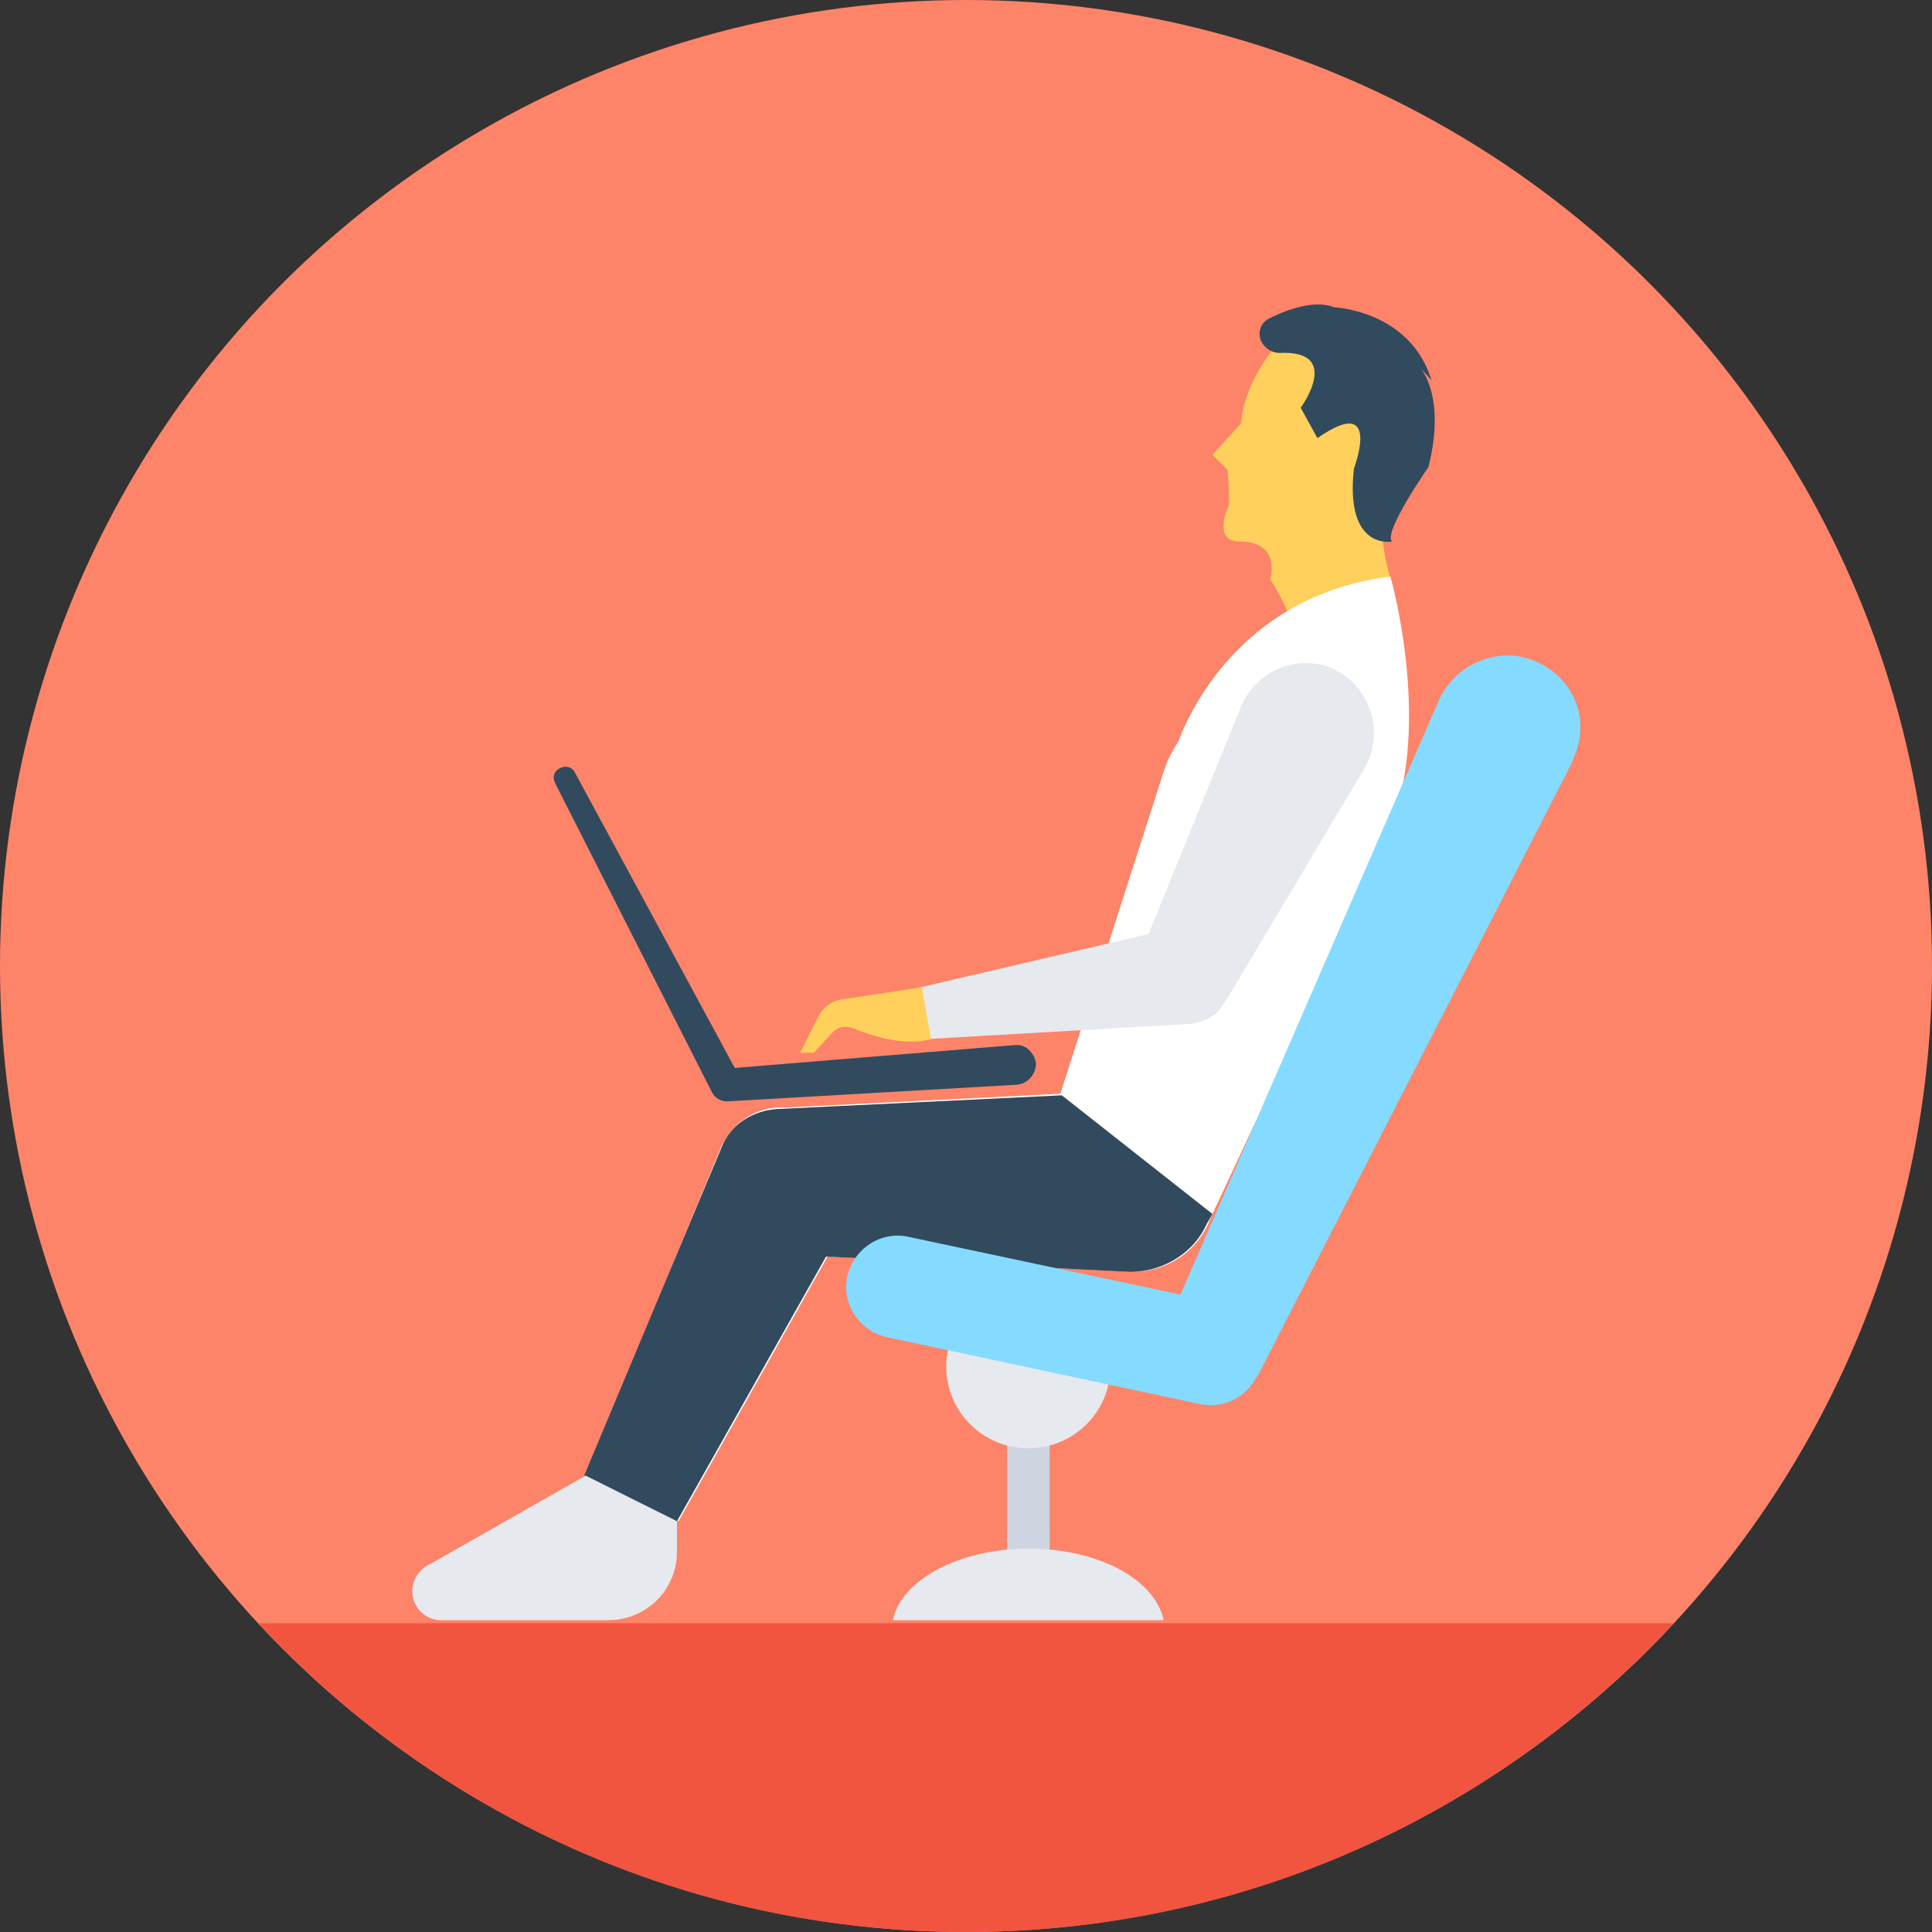
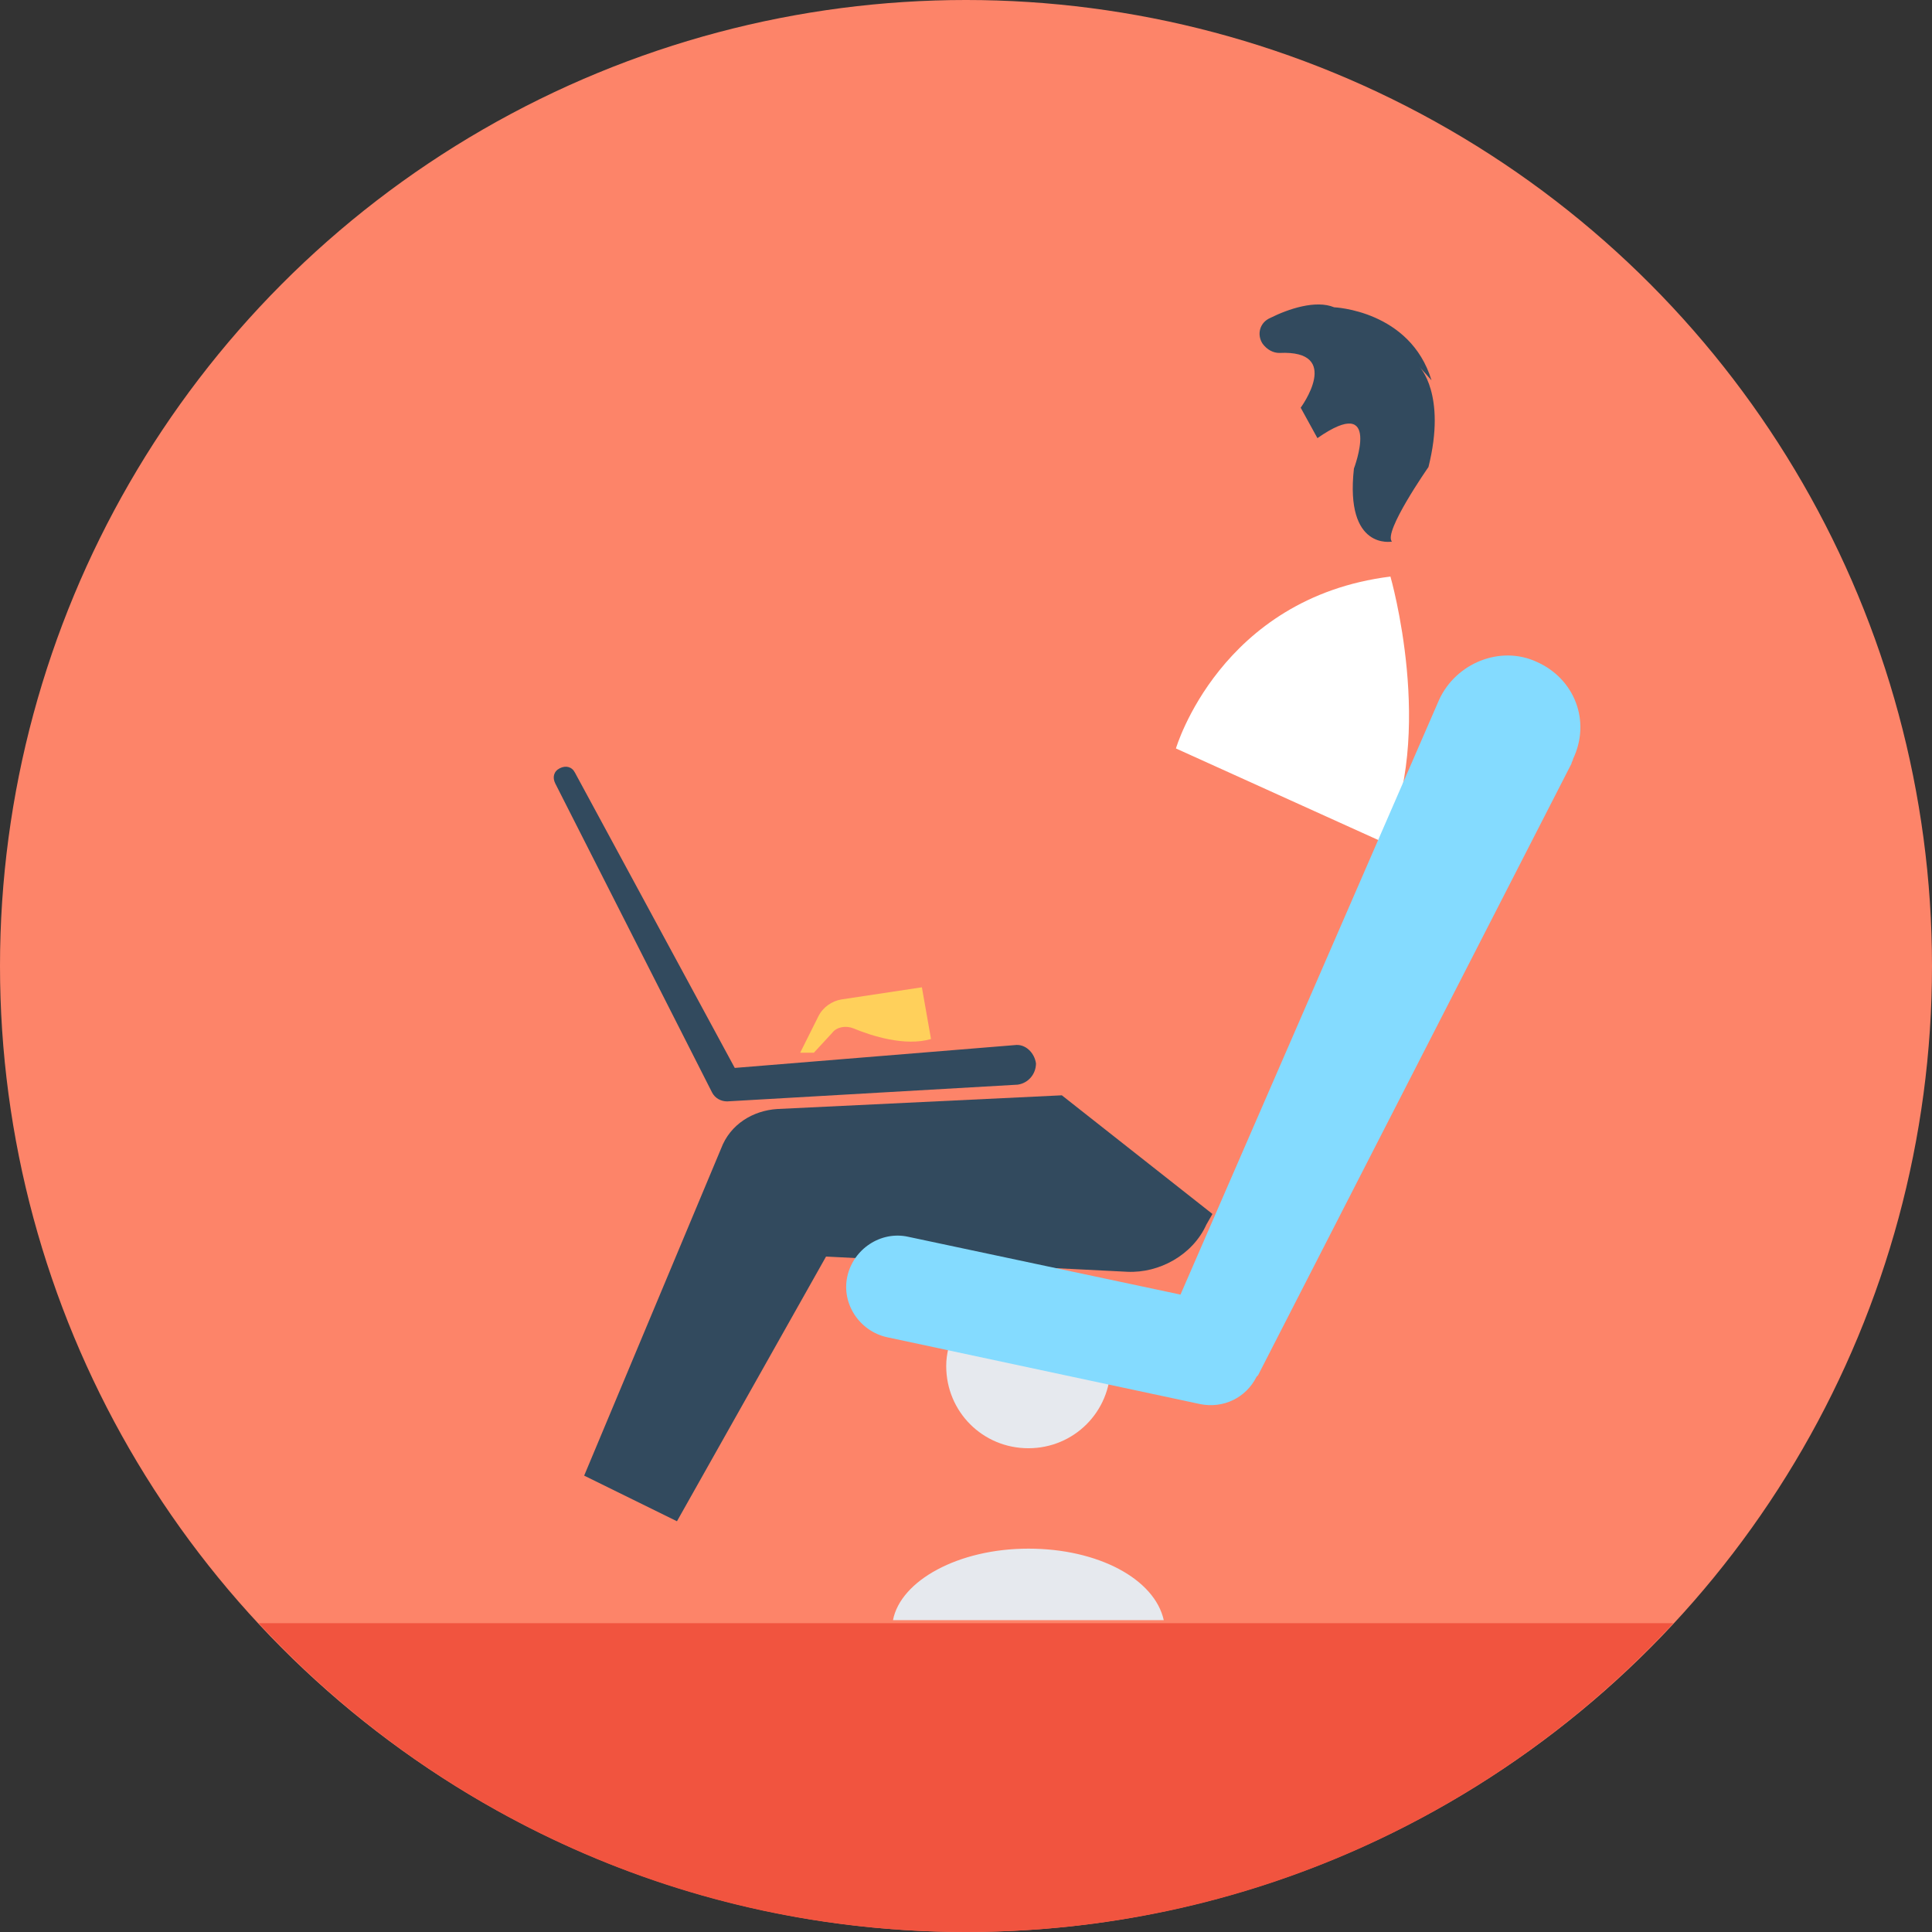
<svg xmlns="http://www.w3.org/2000/svg" version="1.1" id="Layer_1" viewBox="0 0 508 508" xml:space="preserve">
  <rect x="0" y="0" width="508" height="508" fill="#333333" stroke="none" />
  <circle style="fill:#FD8469;" cx="254" cy="254" r="254" />
  <path style="fill:#F1543F;" d="M68,426.8c46.4,50,112.4,81.2,186,81.2s139.6-31.2,186-81.2H68z" />
-   <rect x="264.8" y="374.8" style="fill:#CED5E0;" width="11.2" height="39.6" />
  <path style="fill:#E6E9EE;" d="M284.4,343.2h-28c-4.4,4-7.6,9.6-7.6,16c0,12,9.6,21.6,21.6,21.6s21.6-9.6,21.6-21.6  C291.6,352.8,288.8,347.2,284.4,343.2z" />
-   <path style="fill:#FFD05B;" d="M335.2,91.2c0,0-8.4,10-8.8,20l-7.6,8.4l4,4c0,0,0.8,9.2,0,10c0,0-4,8.8,3.2,8.8c0,0,10.4-0.8,8,10  c0,0,5.6,8.4,5.2,12l26.4-12.4c0,0-2-6-2.4-14c0-0.8-3.2-32-3.2-32l-8.4-10L335.2,91.2z" />
  <path style="fill:#324A5E;" d="M350.8,80.8c0,0,20,0.8,25.6,19.2l-3.2-3.6c0,0,7.2,7.2,2.4,26.4c0,0-12,17.2-9.6,19.6  c0,0-12.4,2.4-10-19.2c0,0,7.6-20-9.6-8l-4.4-8c0,0,11.2-15.2-5.6-14.4c-1.6,0-3.2-0.8-4.4-2.4l0,0c-1.6-2.4-0.8-5.6,2-6.8  C338.8,81.2,346,78.8,350.8,80.8z" />
-   <path style="fill:#FFFFFF;" d="M344.4,183.2c-16-5.2-33.2,3.6-38.4,19.6l-27.2,84.8l-72,3.6h-2.4c-6.4,0.4-12,4.4-14.8,10.4L154,388  l24.4,12l39.2-69.6l79.2,4c8.4,0.4,16.8-4,20.8-12.4l1.2-2.8l44-94c0.4-1.2,1.2-2.4,1.6-3.6C369.2,205.6,360.4,188.4,344.4,183.2z" />
  <path style="fill:#324A5E;" d="M318.8,319.2l-1.6,2.8c-3.6,8-12.4,12.8-20.8,12.4l-79.2-4L178,400l-24.4-12l36-86  c2.4-6.4,8.4-10,14.8-10.4l74.8-3.6L318.8,319.2z" />
-   <path style="fill:#E6E9EE;" d="M178,400v8c0,10-8,18-18,18h-44c-4.4,0-7.6-3.6-7.6-7.6l0,0c0-3.2,2-6,4.8-7.2L154,388L178,400z" />
  <path style="fill:#FFFFFF;" d="M365.6,151.6c0,0,12,41.6-1.6,70l-54.8-24.8C309.2,196.8,320.8,157.2,365.6,151.6z" />
-   <path style="fill:#E6E9EE;" d="M350,175.6c-9.2-3.6-19.6,0.8-23.6,10l-24.4,60l-60,14c-3.2,0.8-5.6,3.6-5.2,7.2  c0.4,3.6,3.6,6.4,7.2,6.4l69.2-4c3.2-0.4,6.8-2,8.4-5.2l1.2-1.6l36-60.4c0.4-0.8,0.8-1.6,1.2-2.4C363.6,190,359.2,179.6,350,175.6z" />
  <path style="fill:#324A5E;" d="M266.8,274.8l-73.6,6l-42-77.6c-0.8-1.6-2.4-2-4-1.2s-2,2.4-1.2,4l41.2,81.2c0.8,1.6,2.4,2.4,4,2.4  l0,0l76.4-4.4l0,0c2.8-0.4,4.8-2.8,4.8-5.6C272,276.8,269.6,274.4,266.8,274.8z" />
  <path style="fill:#84DBFF;" d="M404,174c-9.6-4.4-21.2,0.4-25.6,10l-68,156.4l-71.6-15.2c-7.2-1.6-14.4,3.2-16,10.4  c-1.6,7.2,3.2,14.4,10.4,16l82.4,17.6c6,1.2,12-1.6,14.8-7.2l0.4-0.4l82.4-160.8c0-0.4,0.4-0.8,0.4-1.2  C418.4,189.6,414,178.4,404,174z" />
  <path style="fill:#E6E9EE;" d="M306,426c-2.4-10.8-17.2-18.8-35.6-18.8s-33.6,8.4-35.6,18.8H306z" />
  <path style="fill:#FFD05B;" d="M242.4,259.6l-21.2,3.2c-2.4,0.4-4.8,2-6,4.4l-4.8,9.6h3.6l4.8-5.2c1.2-1.6,3.6-2,5.6-1.2  c4.8,2,13.6,4.8,20.4,2.8L242.4,259.6z" />
</svg>